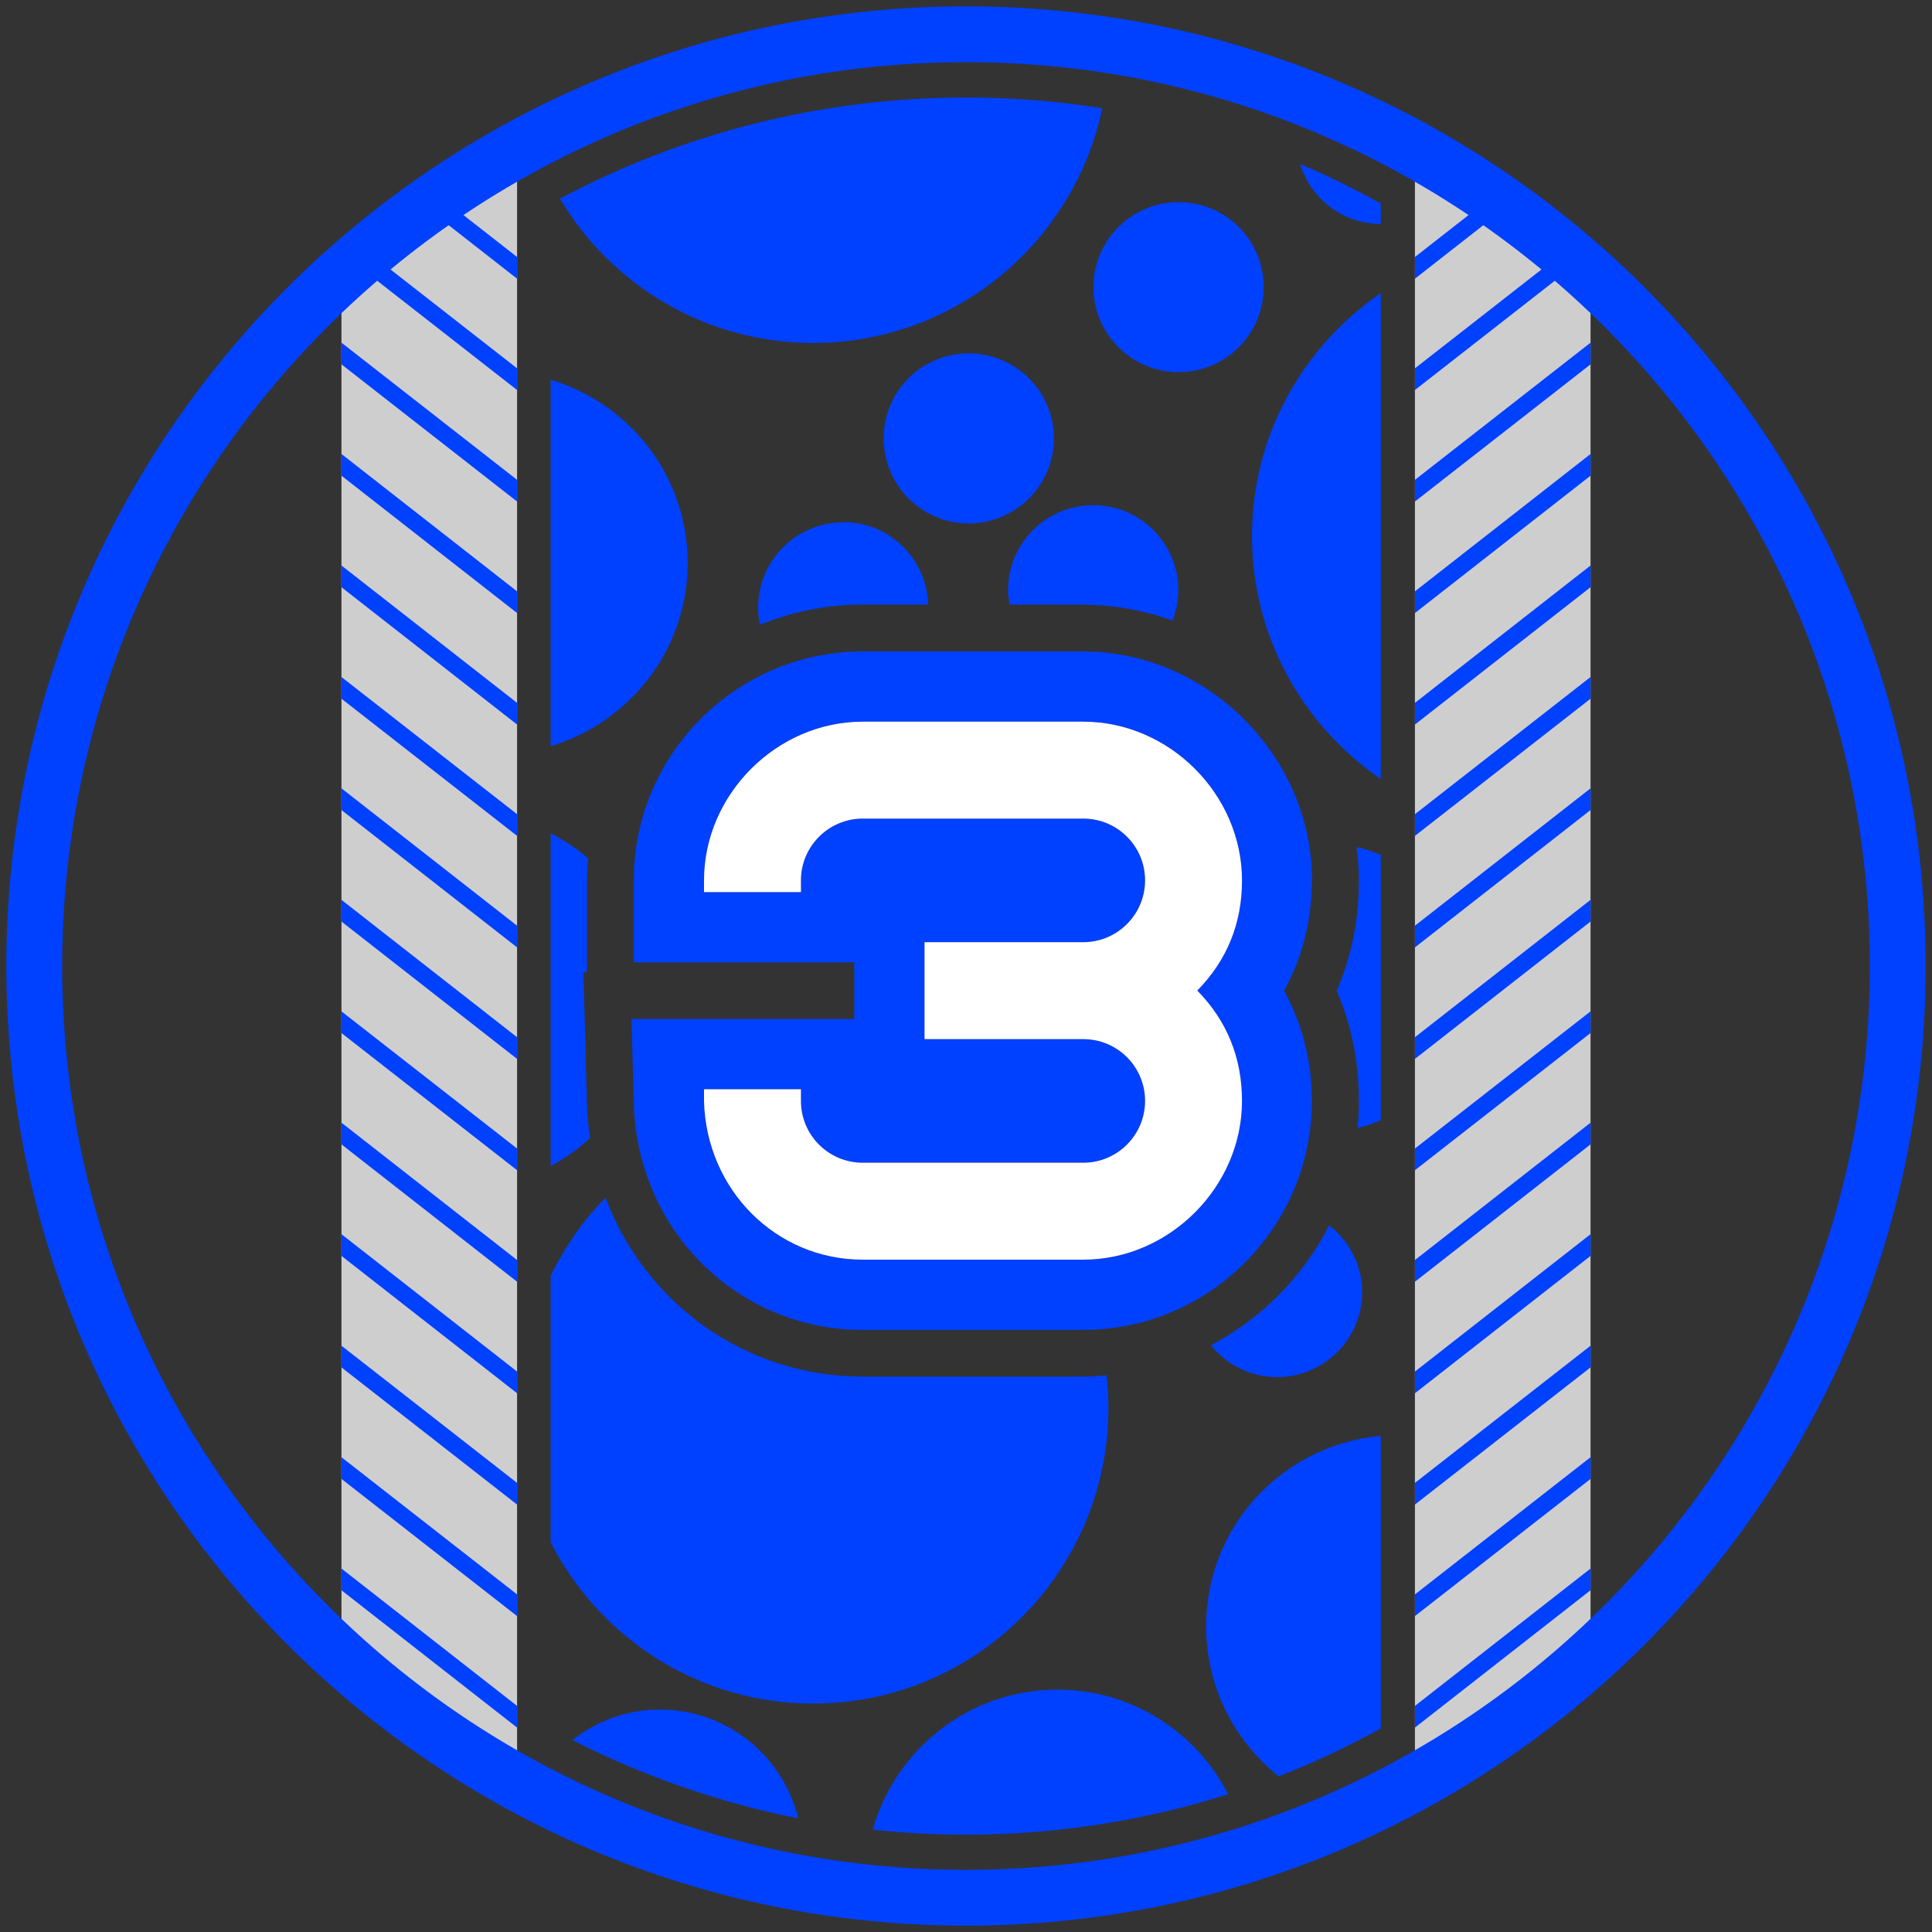
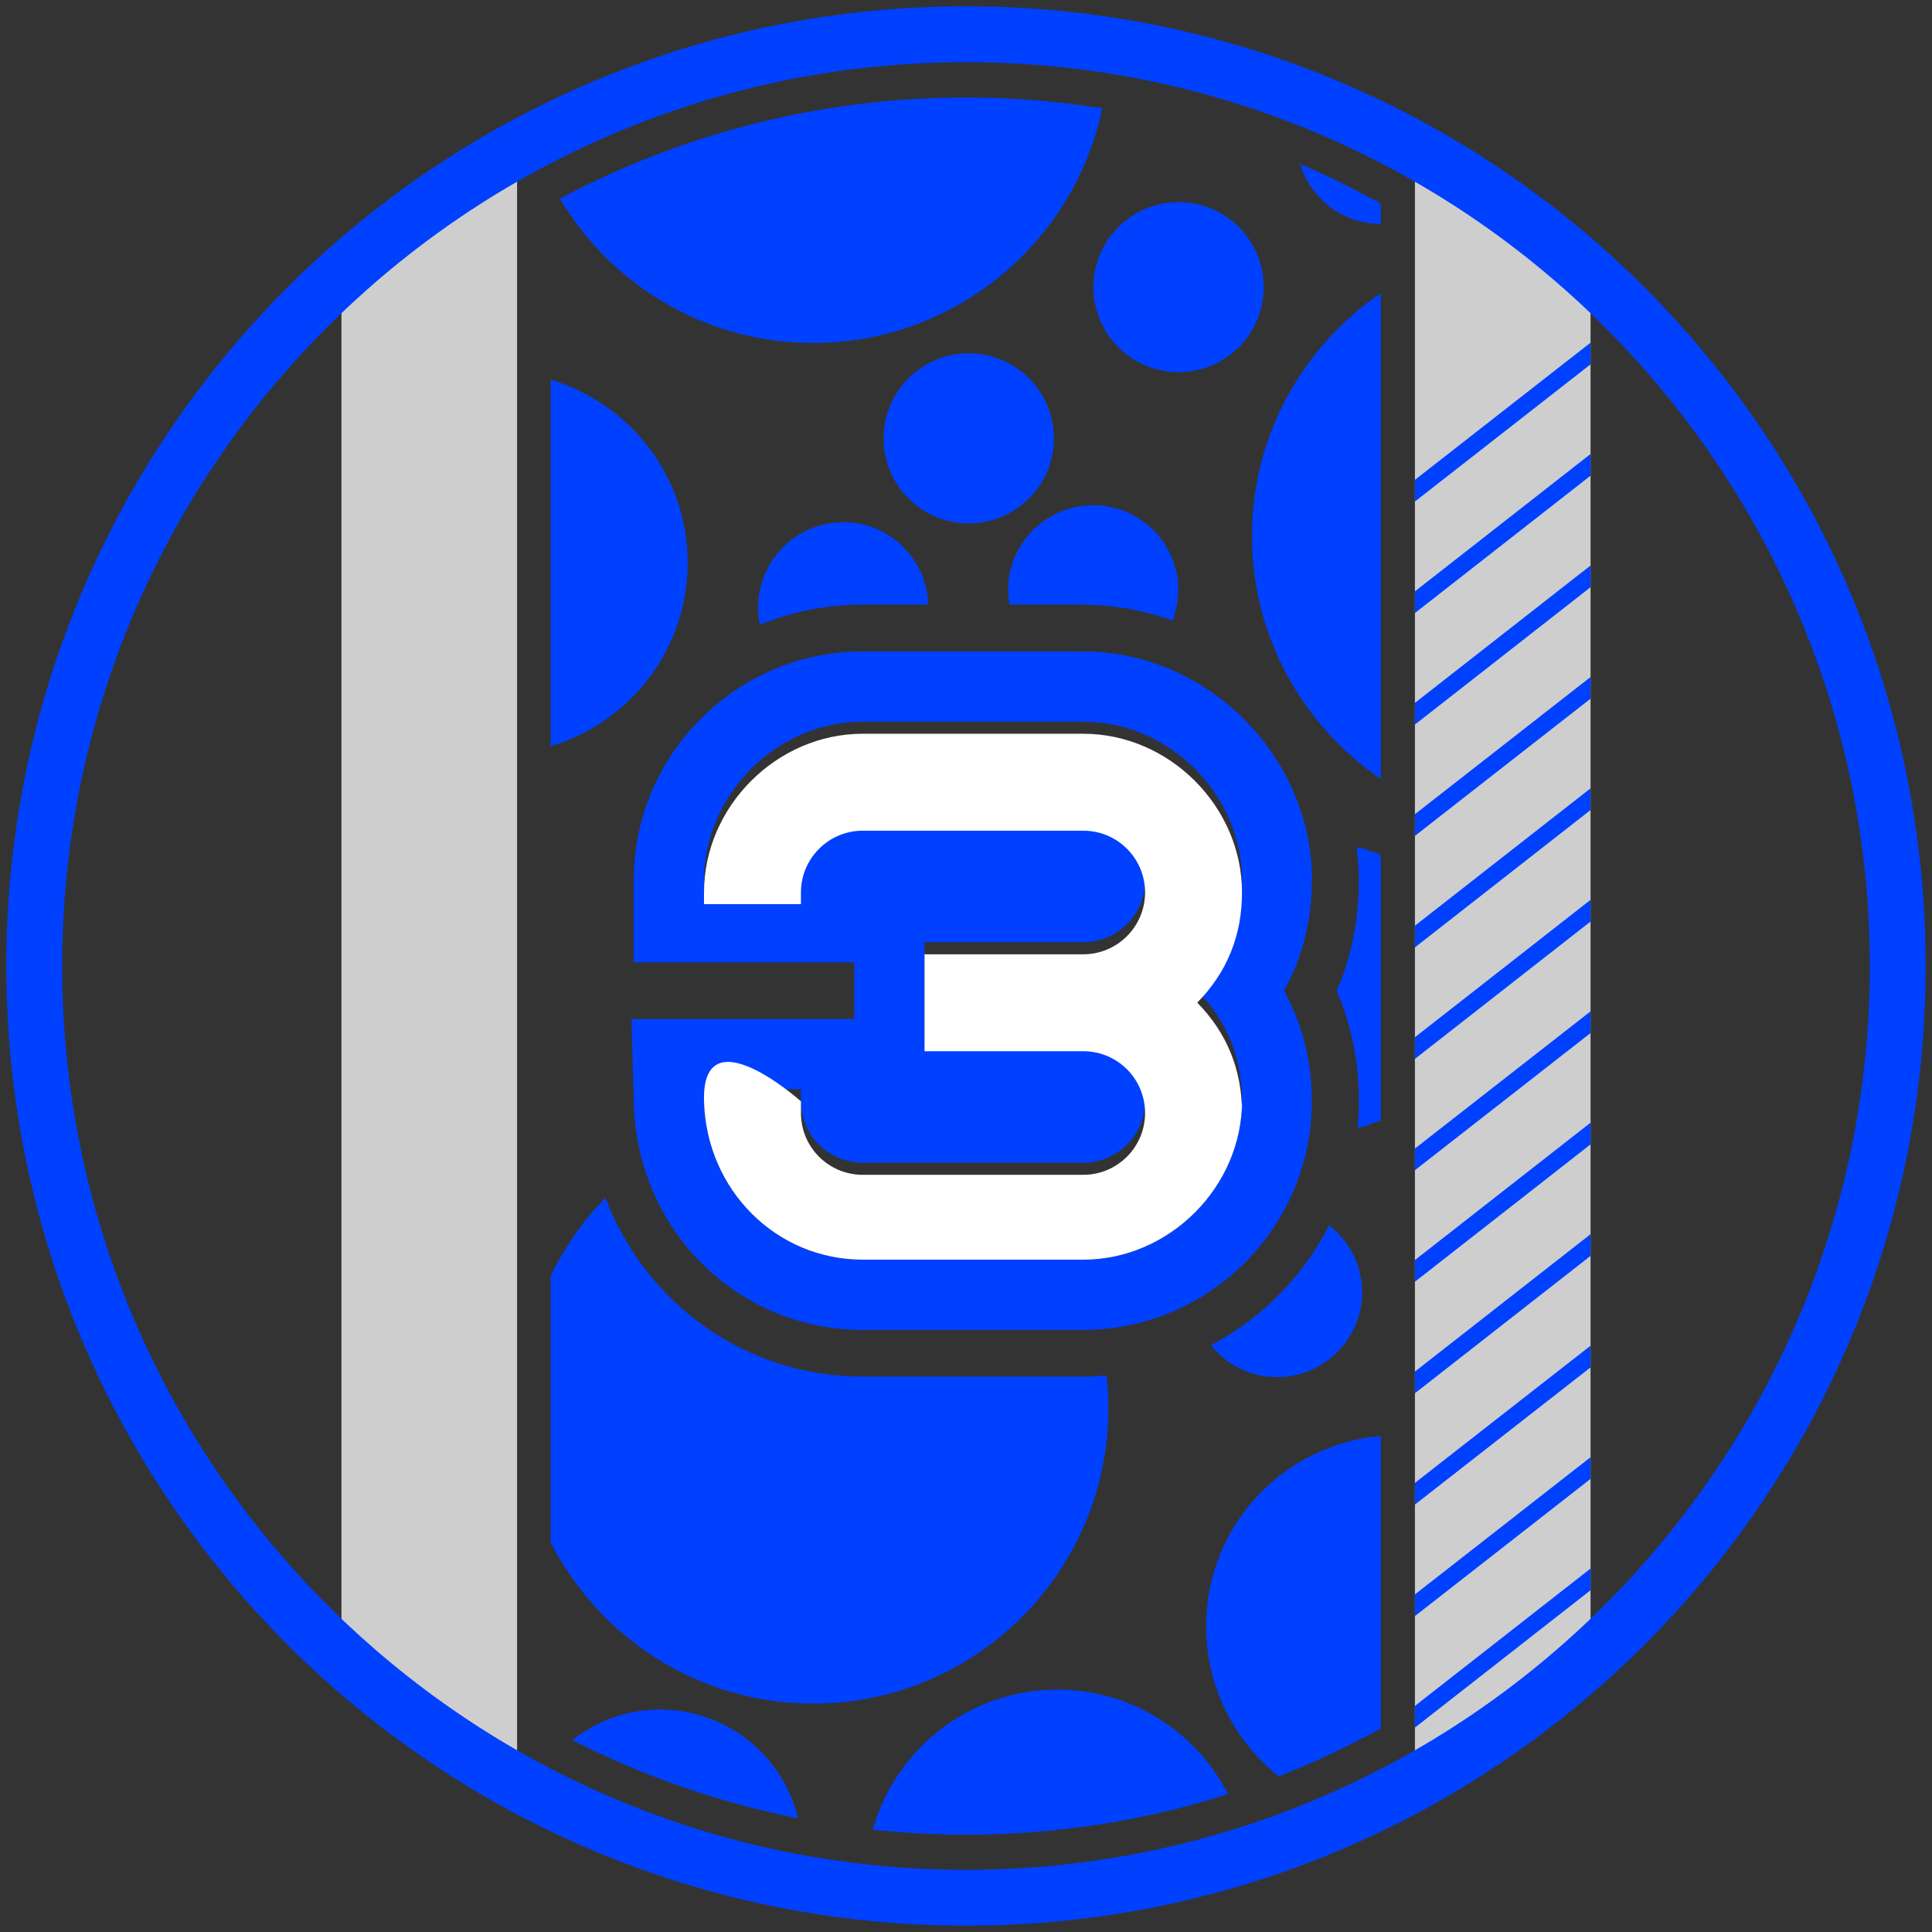
<svg xmlns="http://www.w3.org/2000/svg" id="Layer_1" data-name="Layer 1" viewBox="0 0 100.66 100.66">
  <rect x="0" y="0" width="100.66" height="100.66" fill="#333333" stroke="none" />
  <defs>
    <clipPath id="clippath">
-       <path d="M26.94,7.63v85.71c-3.36-2.04-6.43-4.51-9.15-7.32V14.95c2.72-2.81,5.79-5.29,9.15-7.32Z" style="fill: #cecece;" />
-     </clipPath>
+       </clipPath>
    <clipPath id="clippath-1">
      <path d="M73.72,7.63v85.71c3.36-2.04,6.43-4.51,9.15-7.32V14.95c-2.72-2.81-5.79-5.29-9.15-7.32Z" style="fill: #cecece;" />
    </clipPath>
  </defs>
  <g>
    <path d="M26.94,7.63v85.71c-3.36-2.04-6.43-4.51-9.15-7.32V14.95c2.72-2.81,5.79-5.29,9.15-7.32Z" style="fill: #cecece;" />
    <g style="clip-path: url(#clippath);">
      <g>
        <line x1="27.24" y1="14.19" x2="17.46" y2="6.54" style="fill: #cecece; stroke: #0040ff; stroke-miterlimit: 10; stroke-width: .89px;" />
        <line x1="27.24" y1="19.99" x2="17.46" y2="12.35" style="fill: #cecece; stroke: #0040ff; stroke-miterlimit: 10; stroke-width: .89px;" />
        <line x1="27.24" y1="25.8" x2="17.46" y2="18.16" style="fill: #cecece; stroke: #0040ff; stroke-miterlimit: 10; stroke-width: .89px;" />
        <line x1="27.24" y1="31.61" x2="17.46" y2="23.96" style="fill: #cecece; stroke: #0040ff; stroke-miterlimit: 10; stroke-width: .89px;" />
        <line x1="27.24" y1="37.42" x2="17.46" y2="29.77" style="fill: #cecece; stroke: #0040ff; stroke-miterlimit: 10; stroke-width: .89px;" />
        <line x1="27.24" y1="43.22" x2="17.46" y2="35.58" style="fill: #cecece; stroke: #0040ff; stroke-miterlimit: 10; stroke-width: .89px;" />
        <line x1="27.24" y1="49.03" x2="17.46" y2="41.38" style="fill: #cecece; stroke: #0040ff; stroke-miterlimit: 10; stroke-width: .89px;" />
        <line x1="27.24" y1="54.84" x2="17.46" y2="47.19" style="fill: #cecece; stroke: #0040ff; stroke-miterlimit: 10; stroke-width: .89px;" />
        <line x1="27.24" y1="60.64" x2="17.46" y2="53" style="fill: #cecece; stroke: #0040ff; stroke-miterlimit: 10; stroke-width: .89px;" />
        <line x1="27.24" y1="66.45" x2="17.46" y2="58.8" style="fill: #cecece; stroke: #0040ff; stroke-miterlimit: 10; stroke-width: .89px;" />
        <line x1="27.24" y1="72.26" x2="17.46" y2="64.61" style="fill: #cecece; stroke: #0040ff; stroke-miterlimit: 10; stroke-width: .89px;" />
        <line x1="27.24" y1="78.06" x2="17.46" y2="70.42" style="fill: #cecece; stroke: #0040ff; stroke-miterlimit: 10; stroke-width: .89px;" />
        <line x1="27.24" y1="83.87" x2="17.46" y2="76.23" style="fill: #cecece; stroke: #0040ff; stroke-miterlimit: 10; stroke-width: .89px;" />
        <line x1="27.24" y1="89.68" x2="17.46" y2="82.03" style="fill: #cecece; stroke: #0040ff; stroke-miterlimit: 10; stroke-width: .89px;" />
      </g>
    </g>
  </g>
  <g>
    <path d="M73.72,7.63v85.71c3.36-2.04,6.43-4.51,9.15-7.32V14.95c-2.72-2.81-5.79-5.29-9.15-7.32Z" style="fill: #cecece;" />
    <g style="clip-path: url(#clippath-1);">
      <g>
-         <line x1="73.42" y1="14.19" x2="83.2" y2="6.54" style="fill: #cecece; stroke: #0040ff; stroke-miterlimit: 10; stroke-width: .89px;" />
-         <line x1="73.42" y1="19.99" x2="83.2" y2="12.35" style="fill: #cecece; stroke: #0040ff; stroke-miterlimit: 10; stroke-width: .89px;" />
        <line x1="73.42" y1="25.8" x2="83.2" y2="18.16" style="fill: #cecece; stroke: #0040ff; stroke-miterlimit: 10; stroke-width: .89px;" />
        <line x1="73.42" y1="31.61" x2="83.2" y2="23.96" style="fill: #cecece; stroke: #0040ff; stroke-miterlimit: 10; stroke-width: .89px;" />
        <line x1="73.42" y1="37.42" x2="83.2" y2="29.77" style="fill: #cecece; stroke: #0040ff; stroke-miterlimit: 10; stroke-width: .89px;" />
        <line x1="73.42" y1="43.22" x2="83.2" y2="35.58" style="fill: #cecece; stroke: #0040ff; stroke-miterlimit: 10; stroke-width: .89px;" />
        <line x1="73.42" y1="49.03" x2="83.2" y2="41.38" style="fill: #cecece; stroke: #0040ff; stroke-miterlimit: 10; stroke-width: .89px;" />
        <line x1="73.42" y1="54.84" x2="83.2" y2="47.19" style="fill: #cecece; stroke: #0040ff; stroke-miterlimit: 10; stroke-width: .89px;" />
        <line x1="73.42" y1="60.64" x2="83.2" y2="53" style="fill: #cecece; stroke: #0040ff; stroke-miterlimit: 10; stroke-width: .89px;" />
        <line x1="73.42" y1="66.45" x2="83.2" y2="58.8" style="fill: #cecece; stroke: #0040ff; stroke-miterlimit: 10; stroke-width: .89px;" />
        <line x1="73.42" y1="72.26" x2="83.2" y2="64.61" style="fill: #cecece; stroke: #0040ff; stroke-miterlimit: 10; stroke-width: .89px;" />
        <line x1="73.42" y1="78.06" x2="83.2" y2="70.42" style="fill: #cecece; stroke: #0040ff; stroke-miterlimit: 10; stroke-width: .89px;" />
        <line x1="73.42" y1="83.87" x2="83.2" y2="76.23" style="fill: #cecece; stroke: #0040ff; stroke-miterlimit: 10; stroke-width: .89px;" />
        <line x1="73.42" y1="89.68" x2="83.2" y2="82.03" style="fill: #cecece; stroke: #0040ff; stroke-miterlimit: 10; stroke-width: .89px;" />
      </g>
    </g>
  </g>
  <path d="M50.33,3.24c25.97,0,47.09,21.12,47.09,47.09s-21.12,47.09-47.09,47.09S3.24,76.3,3.24,50.33,24.36,3.24,50.33,3.24M50.33.33C22.72.33.33,22.72.33,50.33s22.38,50,50,50,50-22.38,50-50S77.94.33,50.33.33" style="fill: #0040ff;" />
  <path d="M68.36,45.87c0-6.47-5.46-11.93-11.92-11.93h-11.49c-6.57,0-11.93,5.35-11.93,11.93v4.27h11.49v2.95h-11.61l.12,4.38c.17,6.63,5.41,11.82,11.92,11.82h11.49c6.57,0,11.92-5.35,11.92-11.93,0-2.09-.5-4.02-1.45-5.75.96-1.72,1.45-3.66,1.45-5.74ZM64.71,57.36c0,4.48-3.79,8.27-8.27,8.27h-11.49c-4.51,0-8.14-3.63-8.27-8.25v-.63s5.05,0,5.05,0v.61c0,1.78,1.44,3.22,3.22,3.22h11.49c1.77,0,3.22-1.44,3.22-3.22s-1.44-3.22-3.22-3.22h-8.27v-5.05h8.27c1.77,0,3.22-1.44,3.22-3.22s-1.44-3.22-3.22-3.22h-11.49c-1.77,0-3.22,1.44-3.22,3.22v.61h-5.05v-.61c0-4.48,3.79-8.27,8.27-8.27h11.49c4.48,0,8.27,3.79,8.27,8.27,0,2.24-.78,4.16-2.33,5.74,1.55,1.58,2.33,3.51,2.33,5.75Z" style="fill: #0040ff;" />
-   <path d="M64.71,57.36c0,4.48-3.79,8.27-8.27,8.27h-11.49c-4.51,0-8.14-3.63-8.27-8.25v-.63s5.05,0,5.05,0v.61c0,1.78,1.44,3.22,3.22,3.22h11.49c1.77,0,3.22-1.44,3.22-3.22s-1.44-3.22-3.22-3.22h-8.27v-5.05h8.27c1.77,0,3.22-1.44,3.22-3.22s-1.44-3.22-3.22-3.22h-11.49c-1.77,0-3.22,1.44-3.22,3.22v.61h-5.05v-.61c0-4.48,3.79-8.27,8.27-8.27h11.49c4.48,0,8.27,3.79,8.27,8.27,0,2.24-.78,4.16-2.33,5.74,1.55,1.58,2.33,3.51,2.33,5.75Z" style="fill: #fff;" />
+   <path d="M64.71,57.36c0,4.48-3.79,8.27-8.27,8.27h-11.49c-4.51,0-8.14-3.63-8.27-8.25s5.05,0,5.05,0v.61c0,1.78,1.44,3.22,3.22,3.22h11.49c1.77,0,3.22-1.44,3.22-3.22s-1.44-3.22-3.22-3.22h-8.27v-5.05h8.27c1.77,0,3.22-1.44,3.22-3.22s-1.44-3.22-3.22-3.22h-11.49c-1.77,0-3.22,1.44-3.22,3.22v.61h-5.05v-.61c0-4.48,3.79-8.27,8.27-8.27h11.49c4.48,0,8.27,3.79,8.27,8.27,0,2.24-.78,4.16-2.33,5.74,1.55,1.58,2.33,3.51,2.33,5.75Z" style="fill: #fff;" />
  <g>
    <path d="M61.41,19.39c2.45,0,4.43-1.98,4.43-4.43s-1.98-4.43-4.43-4.43-4.44,1.98-4.44,4.43,1.99,4.43,4.44,4.43Z" style="fill: #0040ff;" />
    <path d="M54.91,22.84c0-2.45-1.99-4.43-4.44-4.43s-4.43,1.98-4.43,4.43,1.98,4.43,4.43,4.43,4.44-1.98,4.44-4.43Z" style="fill: #0040ff;" />
    <path d="M71.94,11.68v-1.08c-1.37-.75-2.76-1.45-4.21-2.06.56,1.81,2.22,3.13,4.21,3.13Z" style="fill: #0040ff;" />
    <path d="M71.94,44.54c-.41-.16-.81-.33-1.26-.4.07.57.12,1.15.12,1.74,0,2.05-.39,3.98-1.16,5.74.77,1.77,1.16,3.7,1.16,5.74,0,.47-.02.93-.07,1.4.43-.07.81-.24,1.21-.39v-13.83Z" style="fill: #0040ff;" />
    <path d="M43.94,27.21c-2.45,0-4.44,1.99-4.44,4.43,0,.31.03.62.1.91,1.65-.67,3.46-1.05,5.35-1.05h3.41c-.07-2.38-2.02-4.3-4.42-4.3Z" style="fill: #0040ff;" />
    <path d="M65.23,27.93c0,5.27,2.67,9.88,6.71,12.66V15.27c-4.04,2.77-6.71,7.39-6.71,12.66Z" style="fill: #0040ff;" />
    <path d="M66.53,71.75c2.45,0,4.44-1.98,4.44-4.43,0-1.42-.68-2.67-1.72-3.48-1.36,2.67-3.51,4.85-6.16,6.25.81,1.01,2.04,1.66,3.44,1.66Z" style="fill: #0040ff;" />
    <path d="M55.1,88.03c-4.59,0-8.44,3.09-9.63,7.3,1.6.17,3.22.26,4.86.26,4.76,0,9.35-.74,13.66-2.11-1.66-3.23-5.01-5.45-8.9-5.45Z" style="fill: #0040ff;" />
    <path d="M56.44,31.51c1.62,0,3.18.3,4.65.82.19-.49.3-1.02.3-1.58,0-2.45-1.98-4.43-4.43-4.43s-4.44,1.98-4.44,4.43c0,.26.04.51.08.75h3.84Z" style="fill: #0040ff;" />
    <path d="M34.38,89.07c-1.73,0-3.3.6-4.56,1.59,3.67,1.87,7.62,3.26,11.77,4.08-.79-3.25-3.71-5.67-7.21-5.67Z" style="fill: #0040ff;" />
    <path d="M71.94,74.81c-5.1.46-9.1,4.7-9.1,9.92,0,3.17,1.48,5.99,3.78,7.82,1.84-.71,3.61-1.56,5.32-2.49v-15.25Z" style="fill: #0040ff;" />
    <path d="M57.75,73.37c0-.58-.03-1.15-.1-1.71-.4.03-.81.06-1.21.06h-11.49c-6.14,0-11.33-3.83-13.4-9.31-1.18,1.16-2.11,2.56-2.86,4.05v13.9c2.55,4.98,7.7,8.4,13.67,8.4,8.5,0,15.39-6.89,15.39-15.4Z" style="fill: #0040ff;" />
    <path d="M35.83,29.33c0-4.53-3.02-8.31-7.14-9.55v19.1c4.12-1.24,7.14-5.03,7.14-9.55Z" style="fill: #0040ff;" />
    <path d="M42.36,17.87c7.42,0,13.61-5.25,15.07-12.23-2.31-.37-4.68-.56-7.09-.56-7.65,0-14.85,1.91-21.17,5.27,2.68,4.5,7.58,7.52,13.2,7.52Z" style="fill: #0040ff;" />
-     <path d="M30.58,57.54l-.18-6.88h.18v-4.78c0-.39.03-.77.06-1.15-.57-.54-1.26-.94-1.95-1.32v17.35c.74-.41,1.44-.89,2.05-1.47-.08-.57-.14-1.15-.16-1.74Z" style="fill: #0040ff;" />
  </g>
</svg>